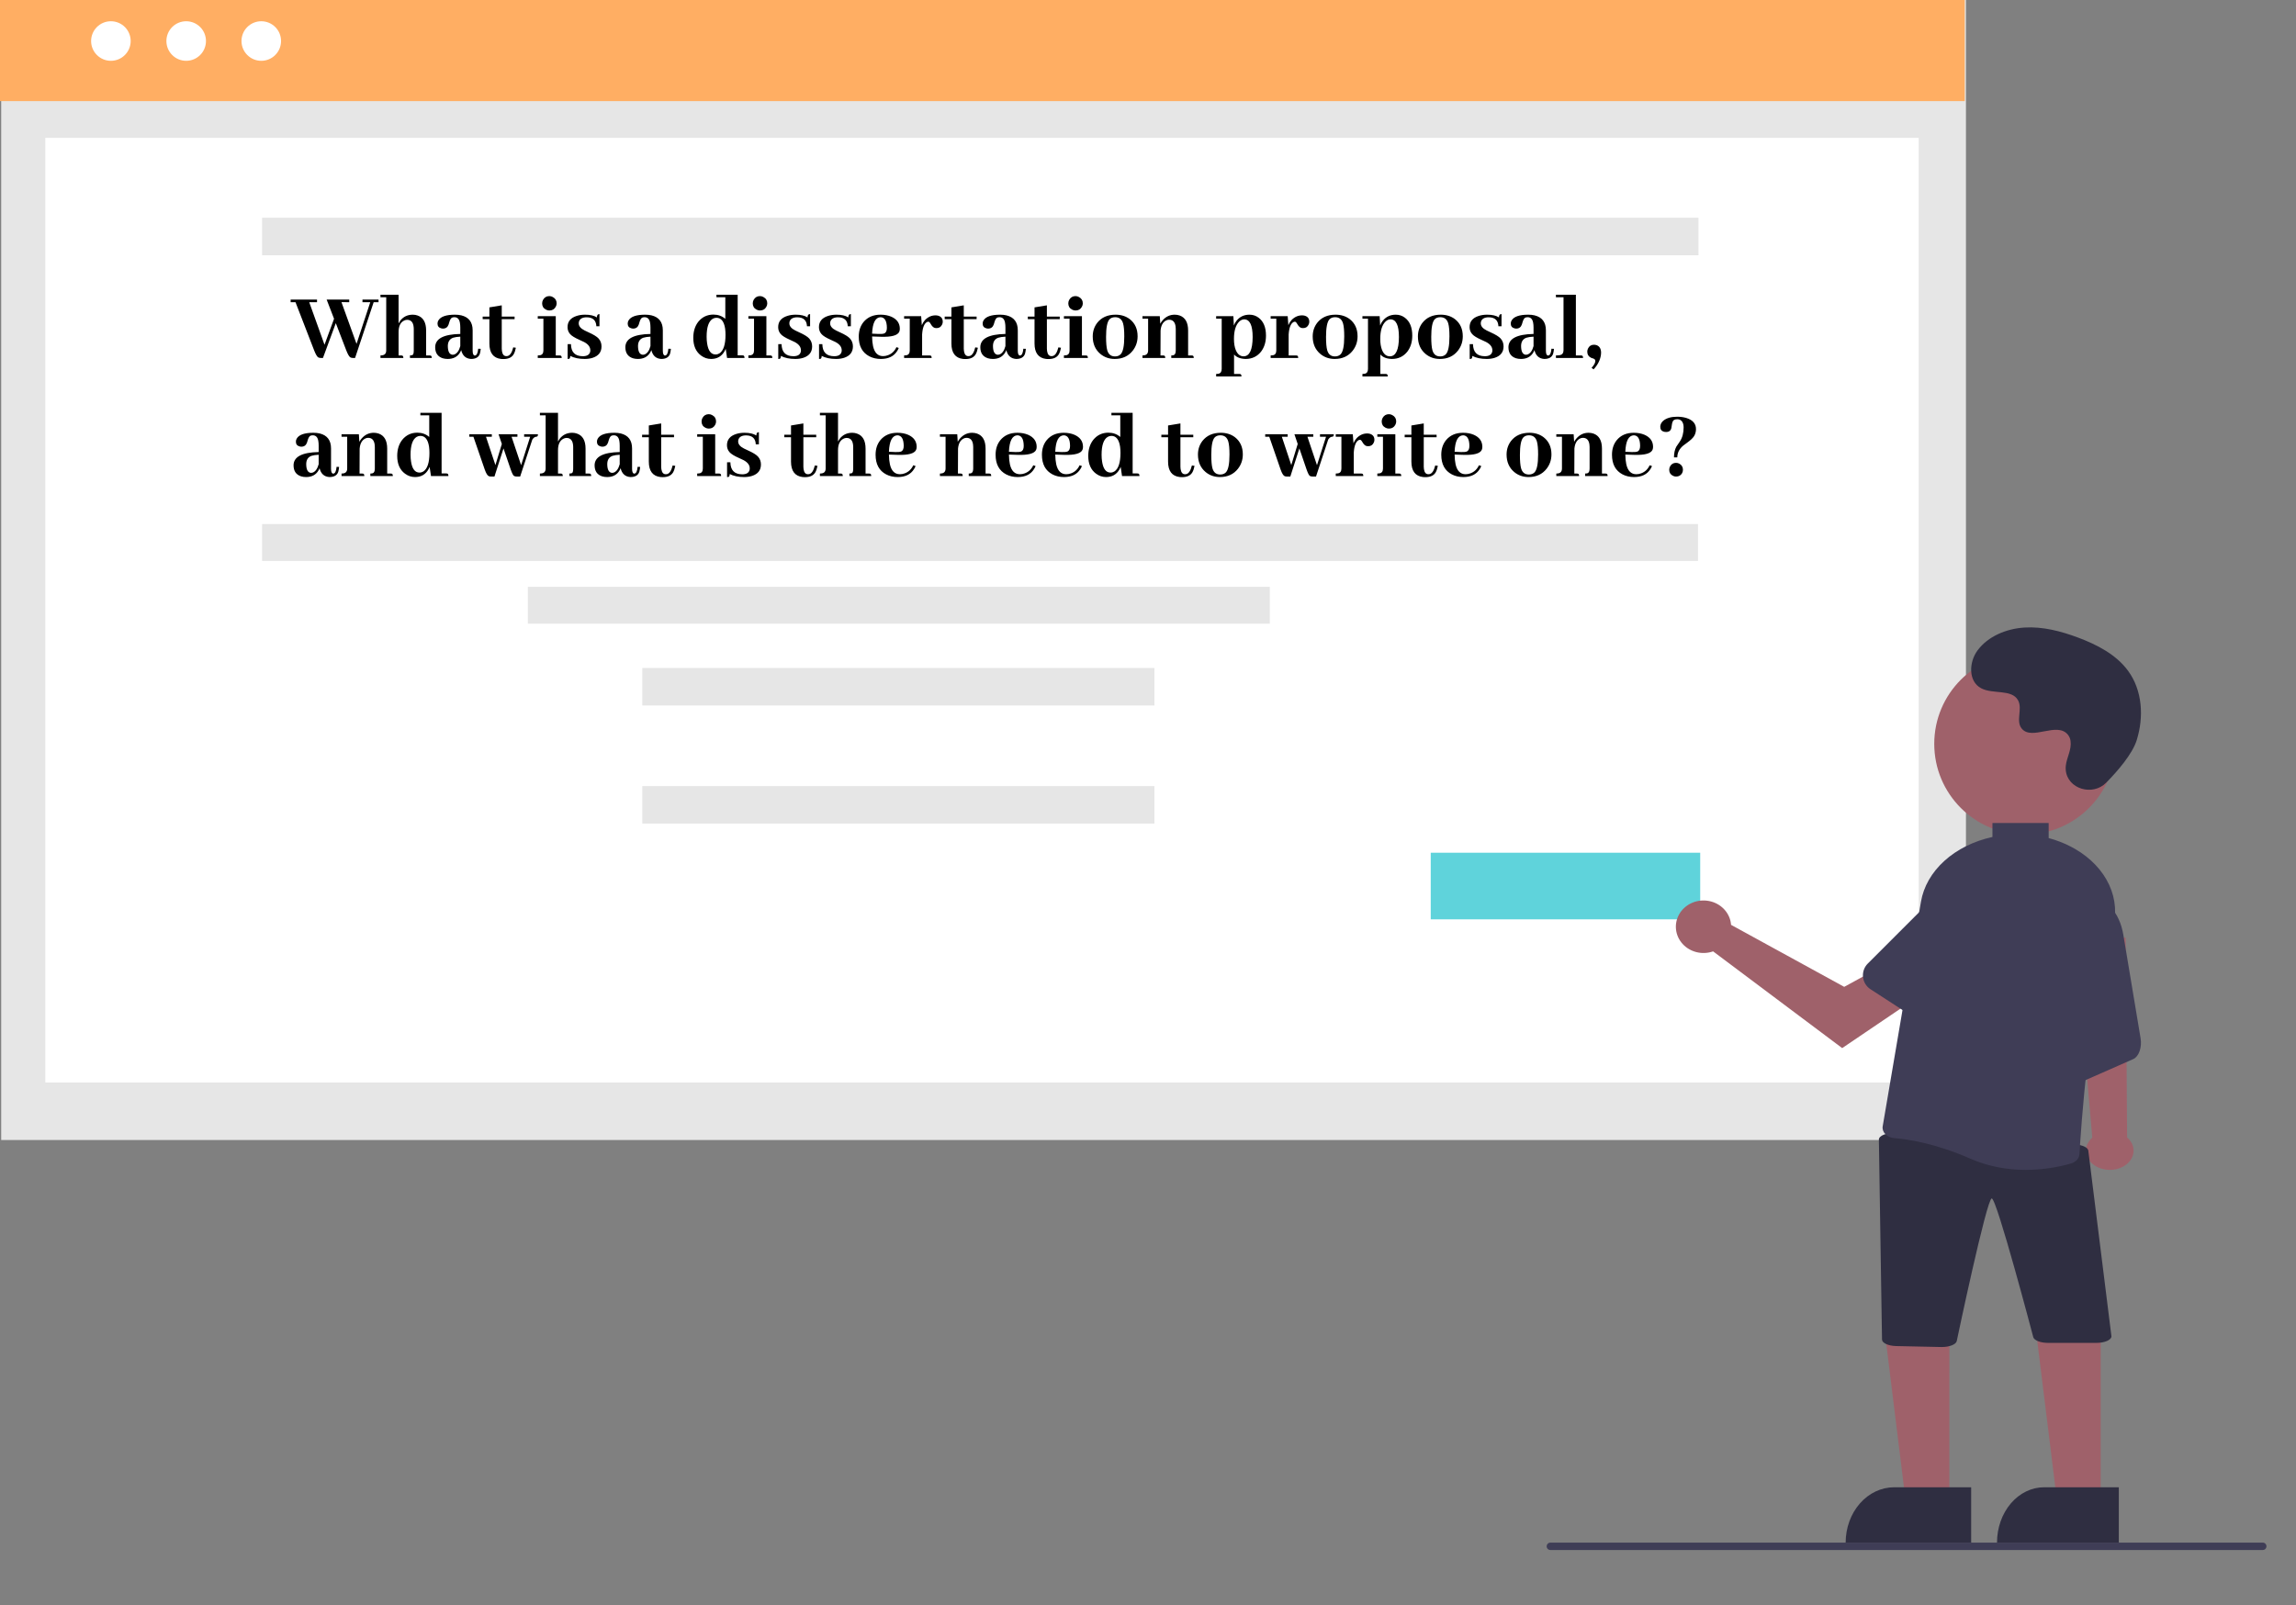
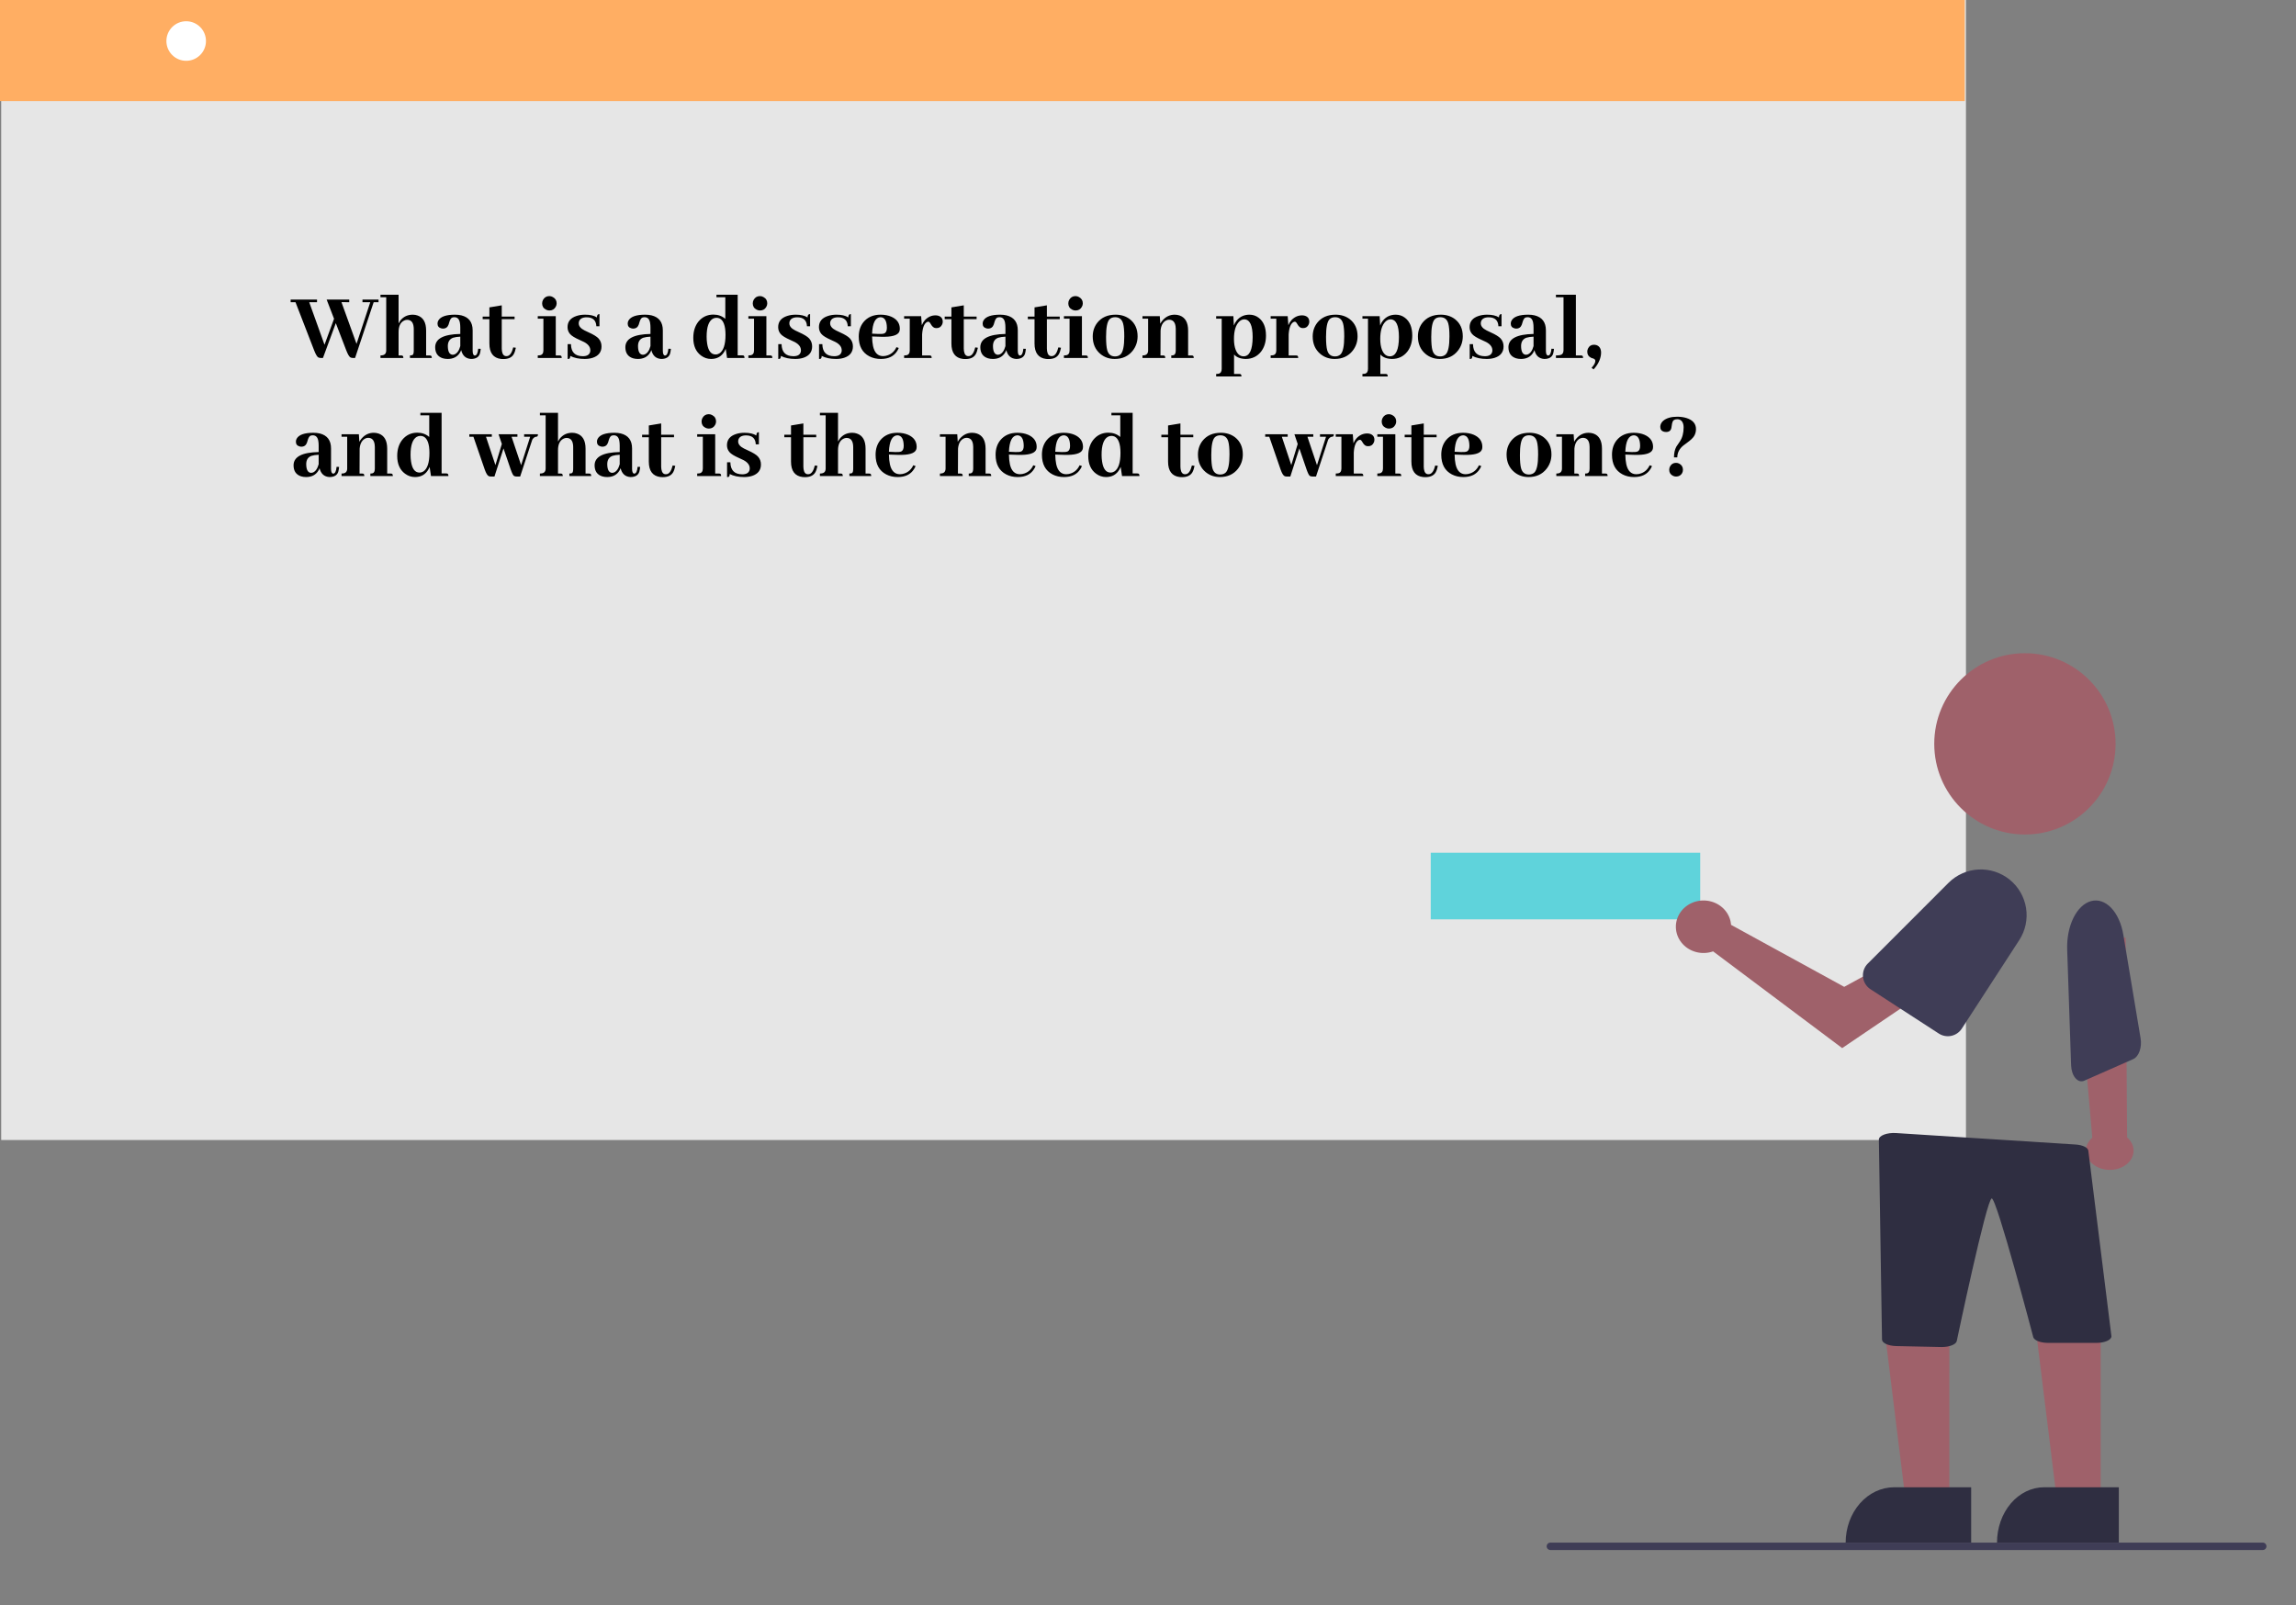
<svg xmlns="http://www.w3.org/2000/svg" width="622" height="435" viewBox="0 0 622 435" fill="none">
  <rect x="0" y="0" width="622" height="435" fill="#808080" stroke="none" />
  <path d="M532.59 -4.568H0.325V308.909H532.59V-4.568Z" fill="#E6E6E6" />
  <path d="M532.264 -5H0V27.399H532.264V-5Z" fill="#FFAE63" />
-   <path d="M519.786 37.351H12.274V293.312H519.786V37.351Z" fill="white" />
  <path d="M50.438 16.476C53.398 16.476 55.797 14.077 55.797 11.117C55.797 8.157 53.398 5.757 50.438 5.757C47.478 5.757 45.079 8.157 45.079 11.117C45.079 14.077 47.478 16.476 50.438 16.476Z" fill="white" />
-   <path d="M70.782 16.476C73.742 16.476 76.141 14.077 76.141 11.117C76.141 8.157 73.742 5.757 70.782 5.757C67.822 5.757 65.422 8.157 65.422 11.117C65.422 14.077 67.822 16.476 70.782 16.476Z" fill="white" />
-   <path d="M30.042 16.476C33.002 16.476 35.401 14.077 35.401 11.117C35.401 8.157 33.002 5.757 30.042 5.757C27.082 5.757 24.682 8.157 24.682 11.117C24.682 14.077 27.082 16.476 30.042 16.476Z" fill="white" />
  <path d="M460.129 59H71V69.164H460.129V59Z" fill="#E6E6E6" />
  <path d="M312.743 213H174V223.164H312.743V213Z" fill="#E6E6E6" />
  <path d="M344 159H143V169H344V159Z" fill="#E6E6E6" />
  <path d="M312.743 181H174V191.164H312.743V181Z" fill="#E6E6E6" />
  <path d="M460 142H71V152H460V142Z" fill="#E6E6E6" />
  <path d="M460.595 231.062H387.595V249.111H460.595V231.062Z" fill="#5FD3DB" />
  <path d="M528.092 403.289L515.833 403.288L510 356L528.095 356.001L528.092 403.289Z" fill="#9F616A" />
  <path d="M513.136 403H534V418H500C500 414.022 501.384 410.206 503.848 407.393C506.311 404.58 509.652 403 513.136 403Z" fill="#2F2E41" />
  <path d="M569.092 403.289L556.833 403.288L551 356L569.095 356.001L569.092 403.289Z" fill="#9F616A" />
  <path d="M553.75 403H574V418H541C541 416.03 541.33 414.08 541.971 412.26C542.611 410.44 543.55 408.786 544.734 407.393C545.918 406.001 547.324 404.896 548.871 404.142C550.418 403.388 552.076 403 553.75 403Z" fill="#2F2E41" />
  <path d="M568.042 316.153C567.255 315.743 566.588 315.199 566.089 314.558C565.589 313.917 565.27 313.195 565.153 312.443C565.036 311.691 565.123 310.928 565.41 310.207C565.697 309.486 566.176 308.824 566.813 308.269L562 253L575.863 254.088L576.244 308.213C577.326 309.14 577.95 310.357 577.997 311.632C578.045 312.907 577.512 314.152 576.501 315.131C575.49 316.11 574.071 316.754 572.512 316.943C570.953 317.131 569.362 316.85 568.042 316.153L568.042 316.153Z" fill="#9F616A" />
  <path d="M525.867 364.998L513.709 364.742C512.674 364.721 511.696 364.525 510.978 364.196C510.26 363.866 509.856 363.428 509.849 362.972L509 308.798C508.996 308.541 509.118 308.286 509.358 308.052C509.598 307.817 509.95 307.608 510.391 307.44C510.831 307.271 511.349 307.145 511.909 307.073C512.469 307 513.058 306.982 513.636 307.018L562.273 310.128C563.234 310.187 564.114 310.397 564.752 310.719C565.39 311.041 565.742 311.454 565.745 311.881L572 362.079C572.004 362.315 571.902 362.548 571.7 362.767C571.498 362.985 571.2 363.183 570.823 363.35C570.447 363.518 569.998 363.65 569.505 363.741C569.011 363.831 568.481 363.878 567.946 363.878H554.84C553.873 363.88 552.937 363.728 552.202 363.452C551.467 363.175 550.982 362.791 550.835 362.37C550.835 362.37 540.936 324.717 539.576 324.739C538.209 324.75 530.085 363.427 530.085 363.427C529.964 363.86 529.488 364.259 528.747 364.548C528.006 364.838 527.05 364.999 526.059 365C525.995 365 525.931 364.999 525.867 364.998Z" fill="#2F2E41" />
  <path d="M562.238 292.133C561.898 291.735 561.617 291.218 561.416 290.62C561.215 290.021 561.099 289.357 561.076 288.677L560.012 257.295C559.906 254.186 560.512 251.124 561.713 248.698C562.914 246.273 564.624 244.657 566.514 244.161C568.404 243.665 570.34 244.325 571.949 246.013C573.557 247.702 574.725 250.299 575.226 253.304L579.903 281.361C580.097 282.531 579.998 283.78 579.627 284.832C579.256 285.884 578.644 286.653 577.925 286.972L564.62 292.839C564.216 293.019 563.792 293.048 563.38 292.926C562.967 292.804 562.577 292.533 562.238 292.133Z" fill="#3F3D56" />
  <path d="M548.561 226.122C562.126 226.122 573.122 215.126 573.122 201.561C573.122 187.996 562.126 177 548.561 177C534.996 177 524 187.996 524 201.561C524 215.126 534.996 226.122 548.561 226.122Z" fill="#9F616A" />
  <path d="M468.781 249.49C468.869 249.856 468.926 250.228 468.952 250.602L499.606 267.403L507.057 263.328L515 273.207L499.06 284L464.089 257.789C462.663 258.29 461.109 258.367 459.636 258.01C458.162 257.652 456.838 256.877 455.84 255.787C454.841 254.697 454.216 253.344 454.047 251.908C453.877 250.472 454.172 249.021 454.892 247.748C455.611 246.475 456.722 245.441 458.076 244.782C459.429 244.124 460.962 243.872 462.47 244.061C463.978 244.25 465.389 244.871 466.516 245.841C467.644 246.81 468.434 248.083 468.781 249.49V249.49Z" fill="#9F616A" />
  <path d="M504.702 264.746C504.631 264.079 504.71 263.404 504.934 262.772C505.157 262.14 505.52 261.566 505.995 261.092L527.859 239.224C530.025 237.057 532.917 235.77 535.976 235.609C539.035 235.448 542.046 236.426 544.427 238.353C546.809 240.281 548.392 243.022 548.872 246.048C549.352 249.074 548.695 252.17 547.027 254.74L531.457 278.732C530.806 279.732 529.786 280.433 528.619 280.682C527.452 280.93 526.234 280.706 525.232 280.057L506.728 268.049C506.165 267.685 505.69 267.199 505.34 266.627C504.989 266.056 504.771 265.413 504.702 264.746V264.746Z" fill="#3F3D56" />
-   <path d="M570.598 212.07C566.926 215.813 560.108 213.804 559.629 208.691C559.592 208.294 559.594 207.894 559.637 207.498C559.884 205.233 561.252 203.176 560.924 200.785C560.85 200.19 560.618 199.623 560.251 199.137C557.325 195.388 550.457 200.814 547.695 197.42C546.002 195.339 547.993 192.062 546.693 189.736C544.978 186.666 539.899 188.18 536.713 186.499C533.169 184.628 533.381 179.425 535.714 176.26C538.559 172.4 543.548 170.34 548.474 170.043C553.401 169.746 558.293 171.021 562.892 172.736C568.118 174.685 573.3 177.378 576.515 181.775C580.426 187.122 580.802 194.311 578.847 200.564C577.657 204.367 573.596 209.014 570.598 212.07Z" fill="#2F2E41" />
  <path d="M613 420H420C419.735 420 419.48 419.895 419.293 419.707C419.105 419.52 419 419.265 419 419C419 418.735 419.105 418.48 419.293 418.293C419.48 418.105 419.735 418 420 418H613C613.265 418 613.52 418.105 613.707 418.293C613.895 418.48 614 418.735 614 419C614 419.265 613.895 419.52 613.707 419.707C613.52 419.895 613.265 420 613 420Z" fill="#3F3D56" />
-   <path d="M562.126 230.02C561.784 229.826 561.435 229.635 561.08 229.448C559.19 228.454 557.144 227.661 554.993 227.089V223H539.766V226.793C534.719 227.894 530.192 230.144 526.749 233.263C523.306 236.381 521.099 240.232 520.402 244.334L510.034 305.187C509.967 305.568 509.999 305.955 510.127 306.325C510.255 306.696 510.477 307.042 510.78 307.342C511.076 307.641 511.445 307.889 511.866 308.071C512.286 308.253 512.75 308.366 513.227 308.402C516.82 308.685 524.271 309.786 533.807 313.975C538.393 315.983 543.555 317.025 548.797 317C552.959 316.987 557.088 316.406 560.999 315.282C561.663 315.089 562.238 314.745 562.655 314.293C563.071 313.842 563.309 313.303 563.338 312.745C563.711 306.196 565.895 272.486 572.253 251.924C573.489 247.891 573.186 243.658 571.384 239.76C569.582 235.862 566.361 232.473 562.126 230.02Z" fill="#3F3D56" />
  <path d="M96.191 97L101.228 81.892H102.546V81.18H98.195V81.892H100.305L96.587 93.177L92.5 81.865L94.609 81.892V81.18H88.492L90.496 86.374L87.912 93.414L83.772 81.892H85.882V81.18H78.736V81.892H80.055L85.117 94.97C85.539 96.042 85.908 96.666 86.225 96.842C86.418 96.947 86.664 97 86.963 97H87.49L90.971 87.561L93.818 94.97C94.24 96.042 94.609 96.666 94.926 96.842C95.119 96.947 95.365 97 95.664 97H96.191ZM108.637 96.314H107.978V89.986C107.978 88.439 108.452 87.411 109.401 86.901C109.7 86.743 109.99 86.664 110.271 86.664C111.344 86.664 111.941 87.323 112.064 88.642C112.082 88.782 112.091 88.94 112.091 89.116V94.943C112.091 95.647 111.985 96.06 111.774 96.183C111.599 96.27 111.361 96.314 111.062 96.314V97H116.969C116.969 96.596 116.854 96.376 116.626 96.341C116.521 96.323 116.415 96.314 116.31 96.314H115.439V89.564C115.439 87.367 114.657 86.005 113.093 85.478C112.706 85.337 112.284 85.267 111.827 85.267C110.403 85.267 109.27 85.811 108.426 86.901C108.25 87.147 108.101 87.394 107.978 87.64V79.861H103.073V80.547H104.629V94.943C104.629 95.769 104.233 96.218 103.442 96.288C103.319 96.306 103.196 96.314 103.073 96.314V97H109.27C109.27 96.596 109.155 96.376 108.927 96.341C108.839 96.323 108.742 96.314 108.637 96.314ZM127.595 97.264C128.878 97.264 129.678 96.798 129.994 95.866C130.1 95.515 130.179 95.066 130.231 94.522L129.546 94.495C129.44 95.708 129.133 96.323 128.623 96.341C128.236 96.306 128.043 95.866 128.043 95.022V89.512C128.043 87.314 127.023 85.961 124.984 85.451C124.457 85.328 123.886 85.267 123.271 85.267C120.88 85.267 119.377 85.785 118.762 86.822C118.604 87.086 118.524 87.367 118.524 87.666C118.524 88.352 118.85 88.782 119.5 88.958C119.658 89.011 119.825 89.037 120.001 89.037C120.757 89.037 121.267 88.668 121.53 87.93C121.565 87.824 121.618 87.648 121.688 87.402C121.882 86.699 122.128 86.26 122.427 86.084C122.62 85.996 122.84 85.952 123.086 85.952C123.912 85.952 124.413 86.453 124.589 87.455C124.659 87.824 124.694 88.264 124.694 88.773V90.487C120.177 90.575 117.909 91.77 117.892 94.073C117.892 95.638 118.577 96.64 119.948 97.079C120.353 97.202 120.801 97.264 121.293 97.264C122.787 97.264 123.886 96.701 124.589 95.576C124.729 95.348 124.844 95.11 124.932 94.864C125.301 96.376 126.188 97.176 127.595 97.264ZM122.664 96.13C121.785 96.095 121.337 95.312 121.319 93.783C121.319 92.623 121.794 91.867 122.743 91.516C123.253 91.357 123.903 91.261 124.694 91.226V93.783C124.36 95.014 123.824 95.769 123.086 96.051C122.928 96.103 122.787 96.13 122.664 96.13ZM130.759 86.48H132.578V93.071C132.578 95.62 133.633 97.018 135.742 97.264C135.953 97.281 136.164 97.29 136.375 97.29C137.729 97.29 138.66 96.851 139.17 95.972C139.416 95.532 139.609 94.952 139.75 94.231L139.038 94.126C138.687 95.55 138.168 96.332 137.482 96.473C137.377 96.49 137.271 96.499 137.166 96.499C136.516 96.499 136.12 96.042 135.979 95.128C135.944 94.917 135.927 94.697 135.927 94.469V86.48H139.407V85.794H135.927V82.735L132.578 83.289V85.794H130.759V86.48ZM151.536 96.314H150.561V85.662H145.683V86.348H147.212V94.943C147.212 95.717 146.904 96.156 146.289 96.262C146.113 96.297 145.911 96.314 145.683 96.314V97H152.169C152.169 96.596 152.055 96.376 151.826 96.341C151.738 96.323 151.642 96.314 151.536 96.314ZM150.798 82.208C150.798 81.435 150.455 80.863 149.77 80.494C149.471 80.318 149.154 80.231 148.82 80.231C148.064 80.231 147.493 80.573 147.106 81.259C146.948 81.558 146.869 81.874 146.869 82.208C146.869 82.981 147.212 83.544 147.897 83.895C148.196 84.054 148.504 84.133 148.82 84.133C149.594 84.133 150.165 83.808 150.534 83.157C150.71 82.858 150.798 82.542 150.798 82.208ZM157.864 96.525C159.042 96.525 159.719 96.103 159.895 95.26C159.912 95.137 159.921 95.022 159.921 94.917C159.921 94.02 159.358 93.273 158.233 92.676C157.987 92.535 157.592 92.351 157.047 92.122C155.729 91.542 154.858 91.006 154.437 90.514C153.979 89.986 153.751 89.362 153.751 88.642C153.751 87.147 154.568 86.137 156.203 85.609C156.889 85.381 157.653 85.267 158.497 85.267C159.868 85.267 160.94 85.513 161.714 86.005C161.714 85.478 161.872 85.188 162.188 85.135C162.259 85.117 162.329 85.108 162.399 85.108V88.404H161.556C161.485 86.805 160.615 85.996 158.945 85.978C157.82 85.978 157.126 86.348 156.862 87.086C156.81 87.262 156.783 87.438 156.783 87.613C156.783 88.369 157.311 89.011 158.365 89.538C158.576 89.661 158.928 89.828 159.42 90.039C160.791 90.654 161.705 91.217 162.162 91.727C162.689 92.324 162.953 93.036 162.953 93.862C162.953 95.392 162.162 96.42 160.58 96.947C159.93 97.158 159.2 97.264 158.392 97.264C156.845 97.264 155.544 96.991 154.489 96.446C154.489 96.903 154.375 97.167 154.146 97.237C154.041 97.255 153.918 97.264 153.777 97.264V93.256H154.674C154.709 95.418 155.772 96.508 157.864 96.525ZM179.116 97.264C180.399 97.264 181.199 96.798 181.516 95.866C181.621 95.515 181.7 95.066 181.753 94.522L181.067 94.495C180.962 95.708 180.654 96.323 180.145 96.341C179.758 96.306 179.564 95.866 179.564 95.022V89.512C179.564 87.314 178.545 85.961 176.506 85.451C175.979 85.328 175.407 85.267 174.792 85.267C172.401 85.267 170.898 85.785 170.283 86.822C170.125 87.086 170.046 87.367 170.046 87.666C170.046 88.352 170.371 88.782 171.021 88.958C171.18 89.011 171.347 89.037 171.522 89.037C172.278 89.037 172.788 88.668 173.052 87.93C173.087 87.824 173.14 87.648 173.21 87.402C173.403 86.699 173.649 86.26 173.948 86.084C174.142 85.996 174.361 85.952 174.607 85.952C175.434 85.952 175.935 86.453 176.11 87.455C176.181 87.824 176.216 88.264 176.216 88.773V90.487C171.698 90.575 169.431 91.77 169.413 94.073C169.413 95.638 170.099 96.64 171.47 97.079C171.874 97.202 172.322 97.264 172.814 97.264C174.309 97.264 175.407 96.701 176.11 95.576C176.251 95.348 176.365 95.11 176.453 94.864C176.822 96.376 177.71 97.176 179.116 97.264ZM174.186 96.13C173.307 96.095 172.858 95.312 172.841 93.783C172.841 92.623 173.315 91.867 174.265 91.516C174.774 91.357 175.425 91.261 176.216 91.226V93.783C175.882 95.014 175.346 95.769 174.607 96.051C174.449 96.103 174.309 96.13 174.186 96.13ZM196.967 97H201.687C201.687 96.596 201.581 96.367 201.37 96.314C201.282 96.297 201.177 96.288 201.054 96.288H199.841V79.861H194.093V80.547H196.492V86.4C195.596 85.627 194.523 85.24 193.275 85.24C191.605 85.24 190.243 85.882 189.188 87.165C188.274 88.325 187.817 89.784 187.817 91.542C187.817 93.722 188.529 95.33 189.953 96.367C190.762 96.965 191.658 97.264 192.643 97.264C194.277 97.264 195.49 96.569 196.281 95.181C196.404 94.97 196.51 94.75 196.598 94.522L196.967 97ZM191.43 91.226C191.43 88.659 191.983 87.042 193.091 86.374C193.407 86.198 193.741 86.11 194.093 86.11C195.358 86.11 196.141 87.086 196.439 89.037C196.51 89.564 196.545 90.127 196.545 90.725C196.545 93.361 195.991 95.04 194.884 95.761C194.567 95.954 194.225 96.051 193.855 96.051C192.625 96.051 191.86 95.049 191.562 93.045C191.474 92.5 191.43 91.894 191.43 91.226ZM208.595 96.314H207.619V85.662H202.741V86.348H204.271V94.943C204.271 95.717 203.963 96.156 203.348 96.262C203.172 96.297 202.97 96.314 202.741 96.314V97H209.228C209.228 96.596 209.113 96.376 208.885 96.341C208.797 96.323 208.7 96.314 208.595 96.314ZM207.856 82.208C207.856 81.435 207.514 80.863 206.828 80.494C206.529 80.318 206.213 80.231 205.879 80.231C205.123 80.231 204.552 80.573 204.165 81.259C204.007 81.558 203.928 81.874 203.928 82.208C203.928 82.981 204.271 83.544 204.956 83.895C205.255 84.054 205.562 84.133 205.879 84.133C206.652 84.133 207.224 83.808 207.593 83.157C207.769 82.858 207.856 82.542 207.856 82.208ZM214.923 96.525C216.101 96.525 216.777 96.103 216.953 95.26C216.971 95.137 216.979 95.022 216.979 94.917C216.979 94.02 216.417 93.273 215.292 92.676C215.046 92.535 214.65 92.351 214.105 92.122C212.787 91.542 211.917 91.006 211.495 90.514C211.038 89.986 210.81 89.362 210.81 88.642C210.81 87.147 211.627 86.137 213.262 85.609C213.947 85.381 214.712 85.267 215.556 85.267C216.927 85.267 217.999 85.513 218.772 86.005C218.772 85.478 218.931 85.188 219.247 85.135C219.317 85.117 219.388 85.108 219.458 85.108V88.404H218.614C218.544 86.805 217.674 85.996 216.004 85.978C214.879 85.978 214.185 86.348 213.921 87.086C213.868 87.262 213.842 87.438 213.842 87.613C213.842 88.369 214.369 89.011 215.424 89.538C215.635 89.661 215.986 89.828 216.479 90.039C217.85 90.654 218.764 91.217 219.221 91.727C219.748 92.324 220.012 93.036 220.012 93.862C220.012 95.392 219.221 96.42 217.639 96.947C216.988 97.158 216.259 97.264 215.45 97.264C213.903 97.264 212.603 96.991 211.548 96.446C211.548 96.903 211.434 97.167 211.205 97.237C211.1 97.255 210.977 97.264 210.836 97.264V93.256H211.732C211.768 95.418 212.831 96.508 214.923 96.525ZM225.971 96.525C227.148 96.525 227.825 96.103 228.001 95.26C228.019 95.137 228.027 95.022 228.027 94.917C228.027 94.02 227.465 93.273 226.34 92.676C226.094 92.535 225.698 92.351 225.153 92.122C223.835 91.542 222.965 91.006 222.543 90.514C222.086 89.986 221.857 89.362 221.857 88.642C221.857 87.147 222.675 86.137 224.31 85.609C224.995 85.381 225.76 85.267 226.604 85.267C227.975 85.267 229.047 85.513 229.82 86.005C229.82 85.478 229.979 85.188 230.295 85.135C230.365 85.117 230.436 85.108 230.506 85.108V88.404H229.662C229.592 86.805 228.722 85.996 227.052 85.978C225.927 85.978 225.232 86.348 224.969 87.086C224.916 87.262 224.89 87.438 224.89 87.613C224.89 88.369 225.417 89.011 226.472 89.538C226.683 89.661 227.034 89.828 227.526 90.039C228.897 90.654 229.812 91.217 230.269 91.727C230.796 92.324 231.06 93.036 231.06 93.862C231.06 95.392 230.269 96.42 228.687 96.947C228.036 97.158 227.307 97.264 226.498 97.264C224.951 97.264 223.65 96.991 222.596 96.446C222.596 96.903 222.481 97.167 222.253 97.237C222.147 97.255 222.024 97.264 221.884 97.264V93.256H222.78C222.815 95.418 223.879 96.508 225.971 96.525ZM238.548 85.952C239.673 85.987 240.244 86.945 240.262 88.826C240.262 89.652 240.016 90.162 239.523 90.356C239.172 90.478 238.645 90.522 237.941 90.487L236.254 90.408C236.377 87.49 237.142 86.005 238.548 85.952ZM243.479 94.284L242.846 94.073C242.354 95.145 241.58 95.875 240.525 96.262C240.104 96.42 239.673 96.499 239.233 96.499C237.827 96.499 236.922 95.603 236.518 93.81C236.359 93.071 236.271 92.192 236.254 91.173L238.68 91.252C241.51 91.34 243.153 90.892 243.61 89.907C243.716 89.661 243.769 89.389 243.769 89.09C243.769 87.596 243.004 86.506 241.475 85.82C240.613 85.451 239.638 85.267 238.548 85.267C236.562 85.267 235.015 85.943 233.907 87.297C233.063 88.352 232.642 89.661 232.642 91.226C232.642 93.774 233.6 95.55 235.516 96.552C236.43 97.026 237.467 97.264 238.627 97.264C240.684 97.264 242.16 96.543 243.057 95.102C243.232 94.838 243.373 94.565 243.479 94.284ZM251.758 96.314H249.807V90.619C249.93 88.773 250.378 87.648 251.151 87.244C251.274 87.191 251.389 87.165 251.494 87.165C251.688 87.165 251.898 87.367 252.127 87.772C252.443 88.334 252.786 88.686 253.155 88.826C253.331 88.879 253.524 88.905 253.735 88.905C254.438 88.905 254.939 88.571 255.238 87.903C255.344 87.675 255.396 87.438 255.396 87.191C255.396 86.312 254.966 85.759 254.104 85.53C253.894 85.478 253.674 85.451 253.445 85.451C252.355 85.451 251.397 85.882 250.571 86.743C250.202 87.165 249.921 87.622 249.728 88.114L249.543 85.662H244.929V86.348H246.458V94.943C246.458 95.717 246.15 96.156 245.535 96.262C245.359 96.297 245.157 96.314 244.929 96.314V97H252.391C252.391 96.596 252.276 96.376 252.048 96.341C251.96 96.323 251.863 96.314 251.758 96.314ZM255.924 86.48H257.743V93.071C257.743 95.62 258.798 97.018 260.907 97.264C261.118 97.281 261.329 97.29 261.54 97.29C262.894 97.29 263.825 96.851 264.335 95.972C264.581 95.532 264.774 94.952 264.915 94.231L264.203 94.126C263.852 95.55 263.333 96.332 262.647 96.473C262.542 96.49 262.437 96.499 262.331 96.499C261.681 96.499 261.285 96.042 261.145 95.128C261.109 94.917 261.092 94.697 261.092 94.469V86.48H264.572V85.794H261.092V82.735L257.743 83.289V85.794H255.924V86.48ZM275.277 97.264C276.561 97.264 277.36 96.798 277.677 95.866C277.782 95.515 277.861 95.066 277.914 94.522L277.229 94.495C277.123 95.708 276.815 96.323 276.306 96.341C275.919 96.306 275.726 95.866 275.726 95.022V89.512C275.726 87.314 274.706 85.961 272.667 85.451C272.14 85.328 271.568 85.267 270.953 85.267C268.562 85.267 267.06 85.785 266.444 86.822C266.286 87.086 266.207 87.367 266.207 87.666C266.207 88.352 266.532 88.782 267.183 88.958C267.341 89.011 267.508 89.037 267.684 89.037C268.439 89.037 268.949 88.668 269.213 87.93C269.248 87.824 269.301 87.648 269.371 87.402C269.564 86.699 269.811 86.26 270.109 86.084C270.303 85.996 270.522 85.952 270.769 85.952C271.595 85.952 272.096 86.453 272.271 87.455C272.342 87.824 272.377 88.264 272.377 88.773V90.487C267.859 90.575 265.592 91.77 265.574 94.073C265.574 95.638 266.26 96.64 267.631 97.079C268.035 97.202 268.483 97.264 268.976 97.264C270.47 97.264 271.568 96.701 272.271 95.576C272.412 95.348 272.526 95.11 272.614 94.864C272.983 96.376 273.871 97.176 275.277 97.264ZM270.347 96.13C269.468 96.095 269.02 95.312 269.002 93.783C269.002 92.623 269.477 91.867 270.426 91.516C270.936 91.357 271.586 91.261 272.377 91.226V93.783C272.043 95.014 271.507 95.769 270.769 96.051C270.61 96.103 270.47 96.13 270.347 96.13ZM278.441 86.48H280.261V93.071C280.261 95.62 281.315 97.018 283.425 97.264C283.636 97.281 283.847 97.29 284.058 97.29C285.411 97.29 286.343 96.851 286.853 95.972C287.099 95.532 287.292 94.952 287.433 94.231L286.721 94.126C286.369 95.55 285.851 96.332 285.165 96.473C285.06 96.49 284.954 96.499 284.849 96.499C284.198 96.499 283.803 96.042 283.662 95.128C283.627 94.917 283.609 94.697 283.609 94.469V86.48H287.09V85.794H283.609V82.735L280.261 83.289V85.794H278.441V86.48ZM294.077 96.314H293.102V85.662H288.224V86.348H289.753V94.943C289.753 95.717 289.445 96.156 288.83 96.262C288.654 96.297 288.452 96.314 288.224 96.314V97H294.71C294.71 96.596 294.596 96.376 294.367 96.341C294.279 96.323 294.183 96.314 294.077 96.314ZM293.339 82.208C293.339 81.435 292.996 80.863 292.311 80.494C292.012 80.318 291.695 80.231 291.361 80.231C290.605 80.231 290.034 80.573 289.647 81.259C289.489 81.558 289.41 81.874 289.41 82.208C289.41 82.981 289.753 83.544 290.438 83.895C290.737 84.054 291.045 84.133 291.361 84.133C292.135 84.133 292.706 83.808 293.075 83.157C293.251 82.858 293.339 82.542 293.339 82.208ZM299.641 91.278C299.641 88.817 299.939 87.244 300.537 86.559C300.906 86.154 301.425 85.952 302.093 85.952C303.218 85.952 303.938 86.523 304.255 87.666C304.466 88.404 304.571 89.573 304.571 91.173C304.571 93.739 304.237 95.356 303.569 96.024C303.183 96.394 302.682 96.578 302.066 96.578C300.977 96.578 300.273 96.016 299.957 94.891C299.746 94.135 299.641 92.931 299.641 91.278ZM302.225 85.267C300.062 85.267 298.401 86.005 297.241 87.481C296.433 88.536 296.028 89.767 296.028 91.173C296.028 93.159 296.714 94.732 298.085 95.893C299.175 96.807 300.476 97.264 301.987 97.264C304.062 97.264 305.688 96.517 306.865 95.022C307.744 93.897 308.184 92.597 308.184 91.12C308.184 89.151 307.489 87.613 306.101 86.506C305.028 85.68 303.736 85.267 302.225 85.267ZM315.039 96.314H314.38L314.406 89.564C314.529 88.176 315.039 87.262 315.936 86.822C316.182 86.699 316.437 86.638 316.7 86.638C317.702 86.638 318.291 87.227 318.467 88.404C318.502 88.633 318.52 88.87 318.52 89.116V94.943C318.52 95.682 318.326 96.112 317.939 96.235C317.764 96.288 317.553 96.314 317.307 96.314V97H323.397C323.397 96.596 323.283 96.376 323.055 96.341C322.949 96.323 322.844 96.314 322.738 96.314H321.868V89.564C321.868 87.385 321.095 86.022 319.548 85.478C319.126 85.337 318.687 85.267 318.229 85.267C316.946 85.267 315.856 85.776 314.96 86.796C314.696 87.095 314.485 87.402 314.327 87.719L314.195 85.662H309.502V86.348H311.031V94.943C311.031 95.752 310.653 96.2 309.897 96.288C309.774 96.306 309.643 96.314 309.502 96.314V97H315.672C315.672 96.596 315.558 96.376 315.329 96.341C315.241 96.323 315.145 96.314 315.039 96.314ZM334.313 101.324V96.051C334.999 96.824 336.045 97.228 337.451 97.264C339.191 97.264 340.589 96.596 341.644 95.26C342.522 94.1 342.962 92.658 342.962 90.936C342.962 88.703 342.294 87.086 340.958 86.084C340.237 85.539 339.411 85.267 338.479 85.267C337.073 85.267 335.931 85.785 335.052 86.822C334.7 87.244 334.437 87.701 334.261 88.193L334.129 85.662H329.462V86.348H330.965V99.953C330.965 100.709 330.675 101.148 330.095 101.271C329.901 101.307 329.69 101.324 329.462 101.324V102.01H336.317C336.317 101.605 336.203 101.386 335.975 101.351C335.869 101.333 335.764 101.324 335.658 101.324H334.313ZM337.082 86.532C338.594 86.567 339.35 88.167 339.35 91.331C339.332 94.794 338.515 96.534 336.897 96.552C335.948 96.552 335.236 95.972 334.762 94.811C334.445 94.003 334.287 93.01 334.287 91.832C334.287 89.635 334.762 88.07 335.711 87.139C336.133 86.734 336.59 86.532 337.082 86.532ZM351.057 96.314H349.105V90.619C349.229 88.773 349.677 87.648 350.45 87.244C350.573 87.191 350.688 87.165 350.793 87.165C350.986 87.165 351.197 87.367 351.426 87.772C351.742 88.334 352.085 88.686 352.454 88.826C352.63 88.879 352.823 88.905 353.034 88.905C353.737 88.905 354.238 88.571 354.537 87.903C354.643 87.675 354.695 87.438 354.695 87.191C354.695 86.312 354.265 85.759 353.403 85.53C353.192 85.478 352.973 85.451 352.744 85.451C351.654 85.451 350.696 85.882 349.87 86.743C349.501 87.165 349.22 87.622 349.026 88.114L348.842 85.662H344.228V86.348H345.757V94.943C345.757 95.717 345.449 96.156 344.834 96.262C344.658 96.297 344.456 96.314 344.228 96.314V97H351.689C351.689 96.596 351.575 96.376 351.347 96.341C351.259 96.323 351.162 96.314 351.057 96.314ZM359.23 91.278C359.23 88.817 359.529 87.244 360.127 86.559C360.496 86.154 361.015 85.952 361.683 85.952C362.808 85.952 363.528 86.523 363.845 87.666C364.056 88.404 364.161 89.573 364.161 91.173C364.161 93.739 363.827 95.356 363.159 96.024C362.772 96.394 362.271 96.578 361.656 96.578C360.566 96.578 359.863 96.016 359.547 94.891C359.336 94.135 359.23 92.931 359.23 91.278ZM361.814 85.267C359.652 85.267 357.991 86.005 356.831 87.481C356.022 88.536 355.618 89.767 355.618 91.173C355.618 93.159 356.304 94.732 357.675 95.893C358.765 96.807 360.065 97.264 361.577 97.264C363.651 97.264 365.277 96.517 366.455 95.022C367.334 93.897 367.773 92.597 367.773 91.12C367.773 89.151 367.079 87.613 365.69 86.506C364.618 85.68 363.326 85.267 361.814 85.267ZM373.943 101.324V96.051C374.629 96.824 375.675 97.228 377.081 97.264C378.821 97.264 380.219 96.596 381.273 95.26C382.152 94.1 382.592 92.658 382.592 90.936C382.592 88.703 381.924 87.086 380.588 86.084C379.867 85.539 379.041 85.267 378.109 85.267C376.703 85.267 375.561 85.785 374.682 86.822C374.33 87.244 374.066 87.701 373.891 88.193L373.759 85.662H369.092V86.348H370.595V99.953C370.595 100.709 370.305 101.148 369.725 101.271C369.531 101.307 369.32 101.324 369.092 101.324V102.01H375.947C375.947 101.605 375.833 101.386 375.604 101.351C375.499 101.333 375.394 101.324 375.288 101.324H373.943ZM376.712 86.532C378.224 86.567 378.979 88.167 378.979 91.331C378.962 94.794 378.145 96.534 376.527 96.552C375.578 96.552 374.866 95.972 374.392 94.811C374.075 94.003 373.917 93.01 373.917 91.832C373.917 89.635 374.392 88.07 375.341 87.139C375.763 86.734 376.22 86.532 376.712 86.532ZM387.733 91.278C387.733 88.817 388.032 87.244 388.63 86.559C388.999 86.154 389.518 85.952 390.186 85.952C391.311 85.952 392.031 86.523 392.348 87.666C392.559 88.404 392.664 89.573 392.664 91.173C392.664 93.739 392.33 95.356 391.662 96.024C391.275 96.394 390.774 96.578 390.159 96.578C389.069 96.578 388.366 96.016 388.05 94.891C387.839 94.135 387.733 92.931 387.733 91.278ZM390.317 85.267C388.155 85.267 386.494 86.005 385.334 87.481C384.525 88.536 384.121 89.767 384.121 91.173C384.121 93.159 384.807 94.732 386.178 95.893C387.268 96.807 388.568 97.264 390.08 97.264C392.154 97.264 393.78 96.517 394.958 95.022C395.837 93.897 396.276 92.597 396.276 91.12C396.276 89.151 395.582 87.613 394.193 86.506C393.121 85.68 391.829 85.267 390.317 85.267ZM402.235 96.525C403.413 96.525 404.09 96.103 404.266 95.26C404.283 95.137 404.292 95.022 404.292 94.917C404.292 94.02 403.729 93.273 402.604 92.676C402.358 92.535 401.963 92.351 401.418 92.122C400.1 91.542 399.229 91.006 398.808 90.514C398.351 89.986 398.122 89.362 398.122 88.642C398.122 87.147 398.939 86.137 400.574 85.609C401.26 85.381 402.024 85.267 402.868 85.267C404.239 85.267 405.312 85.513 406.085 86.005C406.085 85.478 406.243 85.188 406.56 85.135C406.63 85.117 406.7 85.108 406.771 85.108V88.404H405.927C405.856 86.805 404.986 85.996 403.316 85.978C402.191 85.978 401.497 86.348 401.233 87.086C401.181 87.262 401.154 87.438 401.154 87.613C401.154 88.369 401.682 89.011 402.736 89.538C402.947 89.661 403.299 89.828 403.791 90.039C405.162 90.654 406.076 91.217 406.533 91.727C407.061 92.324 407.324 93.036 407.324 93.862C407.324 95.392 406.533 96.42 404.951 96.947C404.301 97.158 403.571 97.264 402.763 97.264C401.216 97.264 399.915 96.991 398.86 96.446C398.86 96.903 398.746 97.167 398.518 97.237C398.412 97.255 398.289 97.264 398.148 97.264V93.256H399.045C399.08 95.418 400.144 96.508 402.235 96.525ZM418.346 97.264C419.629 97.264 420.429 96.798 420.745 95.866C420.851 95.515 420.93 95.066 420.982 94.522L420.297 94.495C420.191 95.708 419.884 96.323 419.374 96.341C418.987 96.306 418.794 95.866 418.794 95.022V89.512C418.794 87.314 417.774 85.961 415.735 85.451C415.208 85.328 414.637 85.267 414.021 85.267C411.631 85.267 410.128 85.785 409.513 86.822C409.354 87.086 409.275 87.367 409.275 87.666C409.275 88.352 409.601 88.782 410.251 88.958C410.409 89.011 410.576 89.037 410.752 89.037C411.508 89.037 412.018 88.668 412.281 87.93C412.316 87.824 412.369 87.648 412.439 87.402C412.633 86.699 412.879 86.26 413.178 86.084C413.371 85.996 413.591 85.952 413.837 85.952C414.663 85.952 415.164 86.453 415.34 87.455C415.41 87.824 415.445 88.264 415.445 88.773V90.487C410.928 90.575 408.66 91.77 408.643 94.073C408.643 95.638 409.328 96.64 410.699 97.079C411.104 97.202 411.552 97.264 412.044 97.264C413.538 97.264 414.637 96.701 415.34 95.576C415.48 95.348 415.595 95.11 415.683 94.864C416.052 96.376 416.939 97.176 418.346 97.264ZM413.415 96.13C412.536 96.095 412.088 95.312 412.07 93.783C412.07 92.623 412.545 91.867 413.494 91.516C414.004 91.357 414.654 91.261 415.445 91.226V93.783C415.111 95.014 414.575 95.769 413.837 96.051C413.679 96.103 413.538 96.13 413.415 96.13ZM428.233 96.314H426.915V79.861H421.51V80.547H423.566V94.891C423.566 95.611 423.276 96.051 422.696 96.209C422.397 96.279 422.002 96.314 421.51 96.314V97H428.866C428.866 96.596 428.752 96.376 428.523 96.341C428.436 96.323 428.339 96.314 428.233 96.314ZM433.744 95.603C433.744 94.513 433.331 93.818 432.505 93.519C432.276 93.449 432.039 93.414 431.793 93.414C431.072 93.414 430.545 93.748 430.211 94.416C430.07 94.697 430 94.987 430 95.286C430 96.06 430.36 96.622 431.081 96.974C431.222 97.026 431.362 97.07 431.503 97.106C431.942 97.228 432.171 97.448 432.188 97.765C432.188 98.292 431.863 98.907 431.213 99.61C431.195 99.628 431.178 99.645 431.16 99.663L431.714 100.085C432.821 98.89 433.48 97.606 433.691 96.235C433.727 96.007 433.744 95.796 433.744 95.603ZM89.231 129.264C90.514 129.264 91.314 128.798 91.63 127.866C91.735 127.515 91.814 127.066 91.867 126.521L91.182 126.495C91.076 127.708 90.769 128.323 90.259 128.341C89.872 128.306 89.679 127.866 89.679 127.022V121.512C89.679 119.314 88.659 117.961 86.62 117.451C86.093 117.328 85.522 117.267 84.906 117.267C82.516 117.267 81.013 117.785 80.397 118.822C80.239 119.086 80.16 119.367 80.16 119.666C80.16 120.352 80.485 120.782 81.136 120.958C81.294 121.011 81.461 121.037 81.637 121.037C82.393 121.037 82.902 120.668 83.166 119.93C83.201 119.824 83.254 119.648 83.324 119.402C83.518 118.699 83.764 118.26 84.062 118.084C84.256 117.996 84.476 117.952 84.722 117.952C85.548 117.952 86.049 118.453 86.225 119.455C86.295 119.824 86.33 120.264 86.33 120.773V122.487C81.812 122.575 79.545 123.771 79.527 126.073C79.527 127.638 80.213 128.64 81.584 129.079C81.988 129.202 82.436 129.264 82.929 129.264C84.423 129.264 85.522 128.701 86.225 127.576C86.365 127.348 86.48 127.11 86.567 126.864C86.936 128.376 87.824 129.176 89.231 129.264ZM84.3 128.13C83.421 128.095 82.973 127.312 82.955 125.783C82.955 124.623 83.43 123.867 84.379 123.516C84.889 123.357 85.539 123.261 86.33 123.226V125.783C85.996 127.014 85.46 127.77 84.722 128.051C84.564 128.104 84.423 128.13 84.3 128.13ZM98.064 128.314H97.404L97.431 121.564C97.554 120.176 98.064 119.262 98.96 118.822C99.206 118.699 99.461 118.638 99.725 118.638C100.727 118.638 101.315 119.227 101.491 120.404C101.526 120.633 101.544 120.87 101.544 121.116V126.943C101.544 127.682 101.351 128.112 100.964 128.235C100.788 128.288 100.577 128.314 100.331 128.314V129H106.422C106.422 128.596 106.308 128.376 106.079 128.341C105.974 128.323 105.868 128.314 105.763 128.314H104.893V121.564C104.893 119.385 104.119 118.022 102.572 117.478C102.15 117.337 101.711 117.267 101.254 117.267C99.971 117.267 98.881 117.776 97.984 118.796C97.721 119.095 97.51 119.402 97.352 119.719L97.22 117.662H92.526V118.348H94.056V126.943C94.056 127.752 93.678 128.2 92.922 128.288C92.799 128.306 92.667 128.314 92.526 128.314V129H98.696C98.696 128.596 98.582 128.376 98.353 128.341C98.266 128.323 98.169 128.314 98.064 128.314ZM116.758 129H121.478C121.478 128.596 121.372 128.367 121.161 128.314C121.073 128.297 120.968 128.288 120.845 128.288H119.632V111.861H113.884V112.547H116.283V118.4C115.387 117.627 114.314 117.24 113.066 117.24C111.396 117.24 110.034 117.882 108.979 119.165C108.065 120.325 107.608 121.784 107.608 123.542C107.608 125.722 108.32 127.33 109.744 128.367C110.553 128.965 111.449 129.264 112.434 129.264C114.068 129.264 115.281 128.569 116.072 127.181C116.195 126.97 116.301 126.75 116.389 126.521L116.758 129ZM111.221 123.226C111.221 120.659 111.774 119.042 112.882 118.374C113.198 118.198 113.532 118.11 113.884 118.11C115.149 118.11 115.932 119.086 116.23 121.037C116.301 121.564 116.336 122.127 116.336 122.725C116.336 125.361 115.782 127.04 114.675 127.761C114.358 127.954 114.016 128.051 113.646 128.051C112.416 128.051 111.651 127.049 111.353 125.045C111.265 124.5 111.221 123.894 111.221 123.226ZM133.237 118.348V117.662H127.146V118.348H128.254L131.312 127.207C131.682 128.262 132.051 128.868 132.42 129.026C132.596 129.097 132.815 129.132 133.079 129.132H133.949L136.401 121.512L138.353 127.207C138.704 128.209 138.994 128.789 139.223 128.947C139.416 129.07 139.688 129.132 140.04 129.132H140.91L144.206 119.112C144.522 118.638 144.856 118.383 145.208 118.348C145.524 118.348 145.691 118.207 145.709 117.926C145.727 117.838 145.735 117.75 145.735 117.662H141.991V118.348H143.626L141.174 126.047L138.59 118.348H140.172V117.662H135.057L135.953 120.299L134.213 126.021L131.655 118.348H133.237ZM151.826 128.314H151.167V121.986C151.167 120.439 151.642 119.411 152.591 118.901C152.89 118.743 153.18 118.664 153.461 118.664C154.533 118.664 155.131 119.323 155.254 120.642C155.271 120.782 155.28 120.94 155.28 121.116V126.943C155.28 127.646 155.175 128.06 154.964 128.183C154.788 128.271 154.551 128.314 154.252 128.314V129H160.158C160.158 128.596 160.044 128.376 159.815 128.341C159.71 128.323 159.604 128.314 159.499 128.314H158.629V121.564C158.629 119.367 157.847 118.005 156.282 117.478C155.896 117.337 155.474 117.267 155.017 117.267C153.593 117.267 152.459 117.812 151.615 118.901C151.439 119.147 151.29 119.394 151.167 119.64V111.861H146.263V112.547H147.818V126.943C147.818 127.77 147.423 128.218 146.632 128.288C146.509 128.306 146.386 128.314 146.263 128.314V129H152.459C152.459 128.596 152.345 128.376 152.116 128.341C152.028 128.323 151.932 128.314 151.826 128.314ZM170.784 129.264C172.067 129.264 172.867 128.798 173.184 127.866C173.289 127.515 173.368 127.066 173.421 126.521L172.735 126.495C172.63 127.708 172.322 128.323 171.812 128.341C171.426 128.306 171.232 127.866 171.232 127.022V121.512C171.232 119.314 170.213 117.961 168.174 117.451C167.646 117.328 167.075 117.267 166.46 117.267C164.069 117.267 162.566 117.785 161.951 118.822C161.793 119.086 161.714 119.367 161.714 119.666C161.714 120.352 162.039 120.782 162.689 120.958C162.848 121.011 163.015 121.037 163.19 121.037C163.946 121.037 164.456 120.668 164.72 119.93C164.755 119.824 164.808 119.648 164.878 119.402C165.071 118.699 165.317 118.26 165.616 118.084C165.81 117.996 166.029 117.952 166.275 117.952C167.102 117.952 167.603 118.453 167.778 119.455C167.849 119.824 167.884 120.264 167.884 120.773V122.487C163.366 122.575 161.099 123.771 161.081 126.073C161.081 127.638 161.767 128.64 163.138 129.079C163.542 129.202 163.99 129.264 164.482 129.264C165.977 129.264 167.075 128.701 167.778 127.576C167.919 127.348 168.033 127.11 168.121 126.864C168.49 128.376 169.378 129.176 170.784 129.264ZM165.854 128.13C164.975 128.095 164.526 127.312 164.509 125.783C164.509 124.623 164.983 123.867 165.933 123.516C166.442 123.357 167.093 123.261 167.884 123.226V125.783C167.55 127.014 167.014 127.77 166.275 128.051C166.117 128.104 165.977 128.13 165.854 128.13ZM173.948 118.479H175.768V125.071C175.768 127.62 176.822 129.018 178.932 129.264C179.143 129.281 179.354 129.29 179.564 129.29C180.918 129.29 181.85 128.851 182.359 127.972C182.605 127.532 182.799 126.952 182.939 126.231L182.228 126.126C181.876 127.55 181.357 128.332 180.672 128.473C180.566 128.49 180.461 128.499 180.355 128.499C179.705 128.499 179.31 128.042 179.169 127.128C179.134 126.917 179.116 126.697 179.116 126.469V118.479H182.597V117.794H179.116V114.735L175.768 115.289V117.794H173.948V118.479ZM194.726 128.314H193.75V117.662H188.872V118.348H190.401V126.943C190.401 127.717 190.094 128.156 189.479 128.262C189.303 128.297 189.101 128.314 188.872 128.314V129H195.358C195.358 128.596 195.244 128.376 195.016 128.341C194.928 128.323 194.831 128.314 194.726 128.314ZM193.987 114.208C193.987 113.435 193.645 112.863 192.959 112.494C192.66 112.318 192.344 112.23 192.01 112.23C191.254 112.23 190.683 112.573 190.296 113.259C190.138 113.558 190.059 113.874 190.059 114.208C190.059 114.981 190.401 115.544 191.087 115.896C191.386 116.054 191.693 116.133 192.01 116.133C192.783 116.133 193.354 115.808 193.724 115.157C193.899 114.858 193.987 114.542 193.987 114.208ZM201.054 128.525C202.231 128.525 202.908 128.104 203.084 127.26C203.102 127.137 203.11 127.022 203.11 126.917C203.11 126.021 202.548 125.273 201.423 124.676C201.177 124.535 200.781 124.351 200.236 124.122C198.918 123.542 198.048 123.006 197.626 122.514C197.169 121.986 196.94 121.362 196.94 120.642C196.94 119.147 197.758 118.137 199.393 117.609C200.078 117.381 200.843 117.267 201.687 117.267C203.058 117.267 204.13 117.513 204.903 118.005C204.903 117.478 205.062 117.188 205.378 117.135C205.448 117.117 205.519 117.108 205.589 117.108V120.404H204.745C204.675 118.805 203.805 117.996 202.135 117.979C201.01 117.979 200.315 118.348 200.052 119.086C199.999 119.262 199.973 119.438 199.973 119.613C199.973 120.369 200.5 121.011 201.555 121.538C201.766 121.661 202.117 121.828 202.609 122.039C203.98 122.654 204.895 123.217 205.352 123.727C205.879 124.324 206.143 125.036 206.143 125.862C206.143 127.392 205.352 128.42 203.77 128.947C203.119 129.158 202.39 129.264 201.581 129.264C200.034 129.264 198.733 128.991 197.679 128.446C197.679 128.903 197.564 129.167 197.336 129.237C197.23 129.255 197.107 129.264 196.967 129.264V125.256H197.863C197.898 127.418 198.962 128.508 201.054 128.525ZM212.471 118.479H214.29V125.071C214.29 127.62 215.345 129.018 217.454 129.264C217.665 129.281 217.876 129.29 218.087 129.29C219.44 129.29 220.372 128.851 220.882 127.972C221.128 127.532 221.321 126.952 221.462 126.231L220.75 126.126C220.398 127.55 219.88 128.332 219.194 128.473C219.089 128.49 218.983 128.499 218.878 128.499C218.228 128.499 217.832 128.042 217.691 127.128C217.656 126.917 217.639 126.697 217.639 126.469V118.479H221.119V117.794H217.639V114.735L214.29 115.289V117.794H212.471V118.479ZM227.685 128.314H227.025V121.986C227.025 120.439 227.5 119.411 228.449 118.901C228.748 118.743 229.038 118.664 229.319 118.664C230.392 118.664 230.989 119.323 231.112 120.642C231.13 120.782 231.139 120.94 231.139 121.116V126.943C231.139 127.646 231.033 128.06 230.822 128.183C230.646 128.271 230.409 128.314 230.11 128.314V129H236.017C236.017 128.596 235.902 128.376 235.674 128.341C235.568 128.323 235.463 128.314 235.357 128.314H234.487V121.564C234.487 119.367 233.705 118.005 232.141 117.478C231.754 117.337 231.332 117.267 230.875 117.267C229.451 117.267 228.317 117.812 227.474 118.901C227.298 119.147 227.148 119.394 227.025 119.64V111.861H222.121V112.547H223.677V126.943C223.677 127.77 223.281 128.218 222.49 128.288C222.367 128.306 222.244 128.314 222.121 128.314V129H228.317C228.317 128.596 228.203 128.376 227.975 128.341C227.887 128.323 227.79 128.314 227.685 128.314ZM243.109 117.952C244.234 117.987 244.806 118.945 244.823 120.826C244.823 121.652 244.577 122.162 244.085 122.355C243.733 122.479 243.206 122.522 242.503 122.487L240.815 122.408C240.938 119.49 241.703 118.005 243.109 117.952ZM248.04 126.284L247.407 126.073C246.915 127.146 246.142 127.875 245.087 128.262C244.665 128.42 244.234 128.499 243.795 128.499C242.389 128.499 241.483 127.603 241.079 125.81C240.921 125.071 240.833 124.192 240.815 123.173L243.241 123.252C246.071 123.34 247.715 122.892 248.172 121.907C248.277 121.661 248.33 121.389 248.33 121.09C248.33 119.596 247.565 118.506 246.036 117.82C245.175 117.451 244.199 117.267 243.109 117.267C241.123 117.267 239.576 117.943 238.469 119.297C237.625 120.352 237.203 121.661 237.203 123.226C237.203 125.774 238.161 127.55 240.077 128.552C240.991 129.026 242.028 129.264 243.188 129.264C245.245 129.264 246.722 128.543 247.618 127.102C247.794 126.838 247.935 126.565 248.04 126.284ZM260.169 128.314H259.51L259.536 121.564C259.659 120.176 260.169 119.262 261.065 118.822C261.312 118.699 261.566 118.638 261.83 118.638C262.832 118.638 263.421 119.227 263.597 120.404C263.632 120.633 263.649 120.87 263.649 121.116V126.943C263.649 127.682 263.456 128.112 263.069 128.235C262.894 128.288 262.683 128.314 262.437 128.314V129H268.527C268.527 128.596 268.413 128.376 268.185 128.341C268.079 128.323 267.974 128.314 267.868 128.314H266.998V121.564C266.998 119.385 266.225 118.022 264.678 117.478C264.256 117.337 263.816 117.267 263.359 117.267C262.076 117.267 260.986 117.776 260.09 118.796C259.826 119.095 259.615 119.402 259.457 119.719L259.325 117.662H254.632V118.348H256.161V126.943C256.161 127.752 255.783 128.2 255.027 128.288C254.904 128.306 254.772 128.314 254.632 128.314V129H260.802C260.802 128.596 260.688 128.376 260.459 128.341C260.371 128.323 260.274 128.314 260.169 128.314ZM275.62 117.952C276.745 117.987 277.316 118.945 277.334 120.826C277.334 121.652 277.088 122.162 276.596 122.355C276.244 122.479 275.717 122.522 275.014 122.487L273.326 122.408C273.449 119.49 274.214 118.005 275.62 117.952ZM280.551 126.284L279.918 126.073C279.426 127.146 278.652 127.875 277.598 128.262C277.176 128.42 276.745 128.499 276.306 128.499C274.899 128.499 273.994 127.603 273.59 125.81C273.432 125.071 273.344 124.192 273.326 123.173L275.752 123.252C278.582 123.34 280.226 122.892 280.683 121.907C280.788 121.661 280.841 121.389 280.841 121.09C280.841 119.596 280.076 118.506 278.547 117.82C277.686 117.451 276.71 117.267 275.62 117.267C273.634 117.267 272.087 117.943 270.979 119.297C270.136 120.352 269.714 121.661 269.714 123.226C269.714 125.774 270.672 127.55 272.588 128.552C273.502 129.026 274.539 129.264 275.699 129.264C277.756 129.264 279.232 128.543 280.129 127.102C280.305 126.838 280.445 126.565 280.551 126.284ZM288.171 117.952C289.296 117.987 289.867 118.945 289.885 120.826C289.885 121.652 289.639 122.162 289.146 122.355C288.795 122.479 288.268 122.522 287.564 122.487L285.877 122.408C286 119.49 286.765 118.005 288.171 117.952ZM293.102 126.284L292.469 126.073C291.977 127.146 291.203 127.875 290.148 128.262C289.727 128.42 289.296 128.499 288.856 128.499C287.45 128.499 286.545 127.603 286.141 125.81C285.982 125.071 285.895 124.192 285.877 123.173L288.303 123.252C291.133 123.34 292.776 122.892 293.233 121.907C293.339 121.661 293.392 121.389 293.392 121.09C293.392 119.596 292.627 118.506 291.098 117.82C290.236 117.451 289.261 117.267 288.171 117.267C286.185 117.267 284.638 117.943 283.53 119.297C282.687 120.352 282.265 121.661 282.265 123.226C282.265 125.774 283.223 127.55 285.139 128.552C286.053 129.026 287.09 129.264 288.25 129.264C290.307 129.264 291.783 128.543 292.68 127.102C292.855 126.838 292.996 126.565 293.102 126.284ZM303.965 129H308.685C308.685 128.596 308.579 128.367 308.368 128.314C308.28 128.297 308.175 128.288 308.052 128.288H306.839V111.861H301.091V112.547H303.49V118.4C302.594 117.627 301.521 117.24 300.273 117.24C298.604 117.24 297.241 117.882 296.187 119.165C295.272 120.325 294.815 121.784 294.815 123.542C294.815 125.722 295.527 127.33 296.951 128.367C297.76 128.965 298.656 129.264 299.641 129.264C301.275 129.264 302.488 128.569 303.279 127.181C303.402 126.97 303.508 126.75 303.596 126.521L303.965 129ZM298.428 123.226C298.428 120.659 298.981 119.042 300.089 118.374C300.405 118.198 300.739 118.11 301.091 118.11C302.356 118.11 303.139 119.086 303.438 121.037C303.508 121.564 303.543 122.127 303.543 122.725C303.543 125.361 302.989 127.04 301.882 127.761C301.565 127.954 301.223 128.051 300.854 128.051C299.623 128.051 298.858 127.049 298.56 125.045C298.472 124.5 298.428 123.894 298.428 123.226ZM314.617 118.479H316.437V125.071C316.437 127.62 317.491 129.018 319.601 129.264C319.812 129.281 320.022 129.29 320.233 129.29C321.587 129.29 322.519 128.851 323.028 127.972C323.274 127.532 323.468 126.952 323.608 126.231L322.896 126.126C322.545 127.55 322.026 128.332 321.341 128.473C321.235 128.49 321.13 128.499 321.024 128.499C320.374 128.499 319.979 128.042 319.838 127.128C319.803 126.917 319.785 126.697 319.785 126.469V118.479H323.266V117.794H319.785V114.735L316.437 115.289V117.794H314.617V118.479ZM328.144 123.278C328.144 120.817 328.442 119.244 329.04 118.559C329.409 118.154 329.928 117.952 330.596 117.952C331.721 117.952 332.441 118.523 332.758 119.666C332.969 120.404 333.074 121.573 333.074 123.173C333.074 125.739 332.74 127.356 332.072 128.024C331.686 128.394 331.185 128.578 330.569 128.578C329.479 128.578 328.776 128.016 328.46 126.891C328.249 126.135 328.144 124.931 328.144 123.278ZM330.728 117.267C328.565 117.267 326.904 118.005 325.744 119.481C324.936 120.536 324.531 121.767 324.531 123.173C324.531 125.159 325.217 126.732 326.588 127.893C327.678 128.807 328.979 129.264 330.49 129.264C332.564 129.264 334.19 128.517 335.368 127.022C336.247 125.897 336.687 124.597 336.687 123.12C336.687 121.151 335.992 119.613 334.604 118.506C333.531 117.68 332.239 117.267 330.728 117.267ZM348.842 118.348V117.662H342.751V118.348H343.858L346.917 127.207C347.286 128.262 347.655 128.868 348.024 129.026C348.2 129.097 348.42 129.132 348.684 129.132H349.554L352.006 121.512L353.957 127.207C354.309 128.209 354.599 128.789 354.827 128.947C355.021 129.07 355.293 129.132 355.645 129.132H356.515L359.811 119.112C360.127 118.638 360.461 118.383 360.812 118.348C361.129 118.348 361.296 118.207 361.313 117.926C361.331 117.838 361.34 117.75 361.34 117.662H357.596V118.348H359.23L356.778 126.047L354.194 118.348H355.776V117.662H350.661L351.558 120.299L349.817 126.021L347.26 118.348H348.842ZM368.696 128.314H366.745V122.619C366.868 120.773 367.316 119.648 368.09 119.244C368.213 119.191 368.327 119.165 368.433 119.165C368.626 119.165 368.837 119.367 369.065 119.771C369.382 120.334 369.725 120.686 370.094 120.826C370.27 120.879 370.463 120.905 370.674 120.905C371.377 120.905 371.878 120.571 372.177 119.903C372.282 119.675 372.335 119.438 372.335 119.191C372.335 118.312 371.904 117.759 371.043 117.53C370.832 117.478 370.612 117.451 370.384 117.451C369.294 117.451 368.336 117.882 367.51 118.743C367.141 119.165 366.859 119.622 366.666 120.114L366.481 117.662H361.867V118.348H363.396V126.943C363.396 127.717 363.089 128.156 362.474 128.262C362.298 128.297 362.096 128.314 361.867 128.314V129H369.329C369.329 128.596 369.215 128.376 368.986 128.341C368.898 128.323 368.802 128.314 368.696 128.314ZM378.979 128.314H378.004V117.662H373.126V118.348H374.655V126.943C374.655 127.717 374.348 128.156 373.732 128.262C373.557 128.297 373.354 128.314 373.126 128.314V129H379.612C379.612 128.596 379.498 128.376 379.27 128.341C379.182 128.323 379.085 128.314 378.979 128.314ZM378.241 114.208C378.241 113.435 377.898 112.863 377.213 112.494C376.914 112.318 376.598 112.23 376.264 112.23C375.508 112.23 374.937 112.573 374.55 113.259C374.392 113.558 374.312 113.874 374.312 114.208C374.312 114.981 374.655 115.544 375.341 115.896C375.64 116.054 375.947 116.133 376.264 116.133C377.037 116.133 377.608 115.808 377.978 115.157C378.153 114.858 378.241 114.542 378.241 114.208ZM380.535 118.479H382.354V125.071C382.354 127.62 383.409 129.018 385.519 129.264C385.729 129.281 385.94 129.29 386.151 129.29C387.505 129.29 388.437 128.851 388.946 127.972C389.192 127.532 389.386 126.952 389.526 126.231L388.814 126.126C388.463 127.55 387.944 128.332 387.259 128.473C387.153 128.49 387.048 128.499 386.942 128.499C386.292 128.499 385.896 128.042 385.756 127.128C385.721 126.917 385.703 126.697 385.703 126.469V118.479H389.184V117.794H385.703V114.735L382.354 115.289V117.794H380.535V118.479ZM396.355 117.952C397.48 117.987 398.052 118.945 398.069 120.826C398.069 121.652 397.823 122.162 397.331 122.355C396.979 122.479 396.452 122.522 395.749 122.487L394.062 122.408C394.185 119.49 394.949 118.005 396.355 117.952ZM401.286 126.284L400.653 126.073C400.161 127.146 399.388 127.875 398.333 128.262C397.911 128.42 397.48 128.499 397.041 128.499C395.635 128.499 394.729 127.603 394.325 125.81C394.167 125.071 394.079 124.192 394.062 123.173L396.487 123.252C399.317 123.34 400.961 122.892 401.418 121.907C401.523 121.661 401.576 121.389 401.576 121.09C401.576 119.596 400.812 118.506 399.282 117.82C398.421 117.451 397.445 117.267 396.355 117.267C394.369 117.267 392.822 117.943 391.715 119.297C390.871 120.352 390.449 121.661 390.449 123.226C390.449 125.774 391.407 127.55 393.323 128.552C394.237 129.026 395.274 129.264 396.435 129.264C398.491 129.264 399.968 128.543 400.864 127.102C401.04 126.838 401.181 126.565 401.286 126.284ZM411.754 123.278C411.754 120.817 412.053 119.244 412.65 118.559C413.02 118.154 413.538 117.952 414.206 117.952C415.331 117.952 416.052 118.523 416.368 119.666C416.579 120.404 416.685 121.573 416.685 123.173C416.685 125.739 416.351 127.356 415.683 128.024C415.296 128.394 414.795 128.578 414.18 128.578C413.09 128.578 412.387 128.016 412.07 126.891C411.859 126.135 411.754 124.931 411.754 123.278ZM414.338 117.267C412.176 117.267 410.515 118.005 409.354 119.481C408.546 120.536 408.142 121.767 408.142 123.173C408.142 125.159 408.827 126.732 410.198 127.893C411.288 128.807 412.589 129.264 414.101 129.264C416.175 129.264 417.801 128.517 418.979 127.022C419.857 125.897 420.297 124.597 420.297 123.12C420.297 121.151 419.603 119.613 418.214 118.506C417.142 117.68 415.85 117.267 414.338 117.267ZM427.152 128.314H426.493L426.52 121.564C426.643 120.176 427.152 119.262 428.049 118.822C428.295 118.699 428.55 118.638 428.813 118.638C429.815 118.638 430.404 119.227 430.58 120.404C430.615 120.633 430.633 120.87 430.633 121.116V126.943C430.633 127.682 430.439 128.112 430.053 128.235C429.877 128.288 429.666 128.314 429.42 128.314V129H435.511C435.511 128.596 435.396 128.376 435.168 128.341C435.062 128.323 434.957 128.314 434.852 128.314H433.981V121.564C433.981 119.385 433.208 118.022 431.661 117.478C431.239 117.337 430.8 117.267 430.343 117.267C429.06 117.267 427.97 117.776 427.073 118.796C426.81 119.095 426.599 119.402 426.44 119.719L426.309 117.662H421.615V118.348H423.145V126.943C423.145 127.752 422.767 128.2 422.011 128.288C421.888 128.306 421.756 128.314 421.615 128.314V129H427.785C427.785 128.596 427.671 128.376 427.442 128.341C427.354 128.323 427.258 128.314 427.152 128.314ZM442.604 117.952C443.729 117.987 444.3 118.945 444.317 120.826C444.317 121.652 444.071 122.162 443.579 122.355C443.228 122.479 442.7 122.522 441.997 122.487L440.31 122.408C440.433 119.49 441.197 118.005 442.604 117.952ZM447.534 126.284L446.901 126.073C446.409 127.146 445.636 127.875 444.581 128.262C444.159 128.42 443.729 128.499 443.289 128.499C441.883 128.499 440.978 127.603 440.573 125.81C440.415 125.071 440.327 124.192 440.31 123.173L442.735 123.252C445.565 123.34 447.209 122.892 447.666 121.907C447.771 121.661 447.824 121.389 447.824 121.09C447.824 119.596 447.06 118.506 445.53 117.82C444.669 117.451 443.693 117.267 442.604 117.267C440.617 117.267 439.07 117.943 437.963 119.297C437.119 120.352 436.697 121.661 436.697 123.226C436.697 125.774 437.655 127.55 439.571 128.552C440.485 129.026 441.522 129.264 442.683 129.264C444.739 129.264 446.216 128.543 447.112 127.102C447.288 126.838 447.429 126.565 447.534 126.284ZM454.39 123.938C454.39 122.689 454.935 121.617 456.024 120.721C456.218 120.562 456.525 120.334 456.947 120.035C457.949 119.314 458.608 118.699 458.925 118.189C459.276 117.627 459.452 116.985 459.452 116.265C459.452 114.806 458.582 113.804 456.842 113.259C456.086 113.03 455.26 112.916 454.363 112.916C452.693 112.916 451.419 113.294 450.54 114.05C450.048 114.507 449.793 115.034 449.775 115.632C449.775 116.37 450.127 116.827 450.83 117.003C451.006 117.038 451.182 117.056 451.357 117.056C452.148 117.056 452.623 116.695 452.781 115.975C452.816 115.834 452.852 115.614 452.887 115.315C452.975 114.542 453.159 114.05 453.44 113.839C453.687 113.681 453.994 113.602 454.363 113.602C455.207 113.602 455.752 114.041 455.998 114.92C456.068 115.201 456.104 115.5 456.104 115.816C456.104 117.346 455.761 118.62 455.075 119.64C454.478 120.501 454.161 120.967 454.126 121.037C453.704 121.828 453.493 122.795 453.493 123.938H454.39ZM455.919 127.286C455.919 126.548 455.585 125.994 454.917 125.625C454.636 125.484 454.346 125.414 454.047 125.414C453.309 125.414 452.764 125.748 452.412 126.416C452.271 126.697 452.201 126.987 452.201 127.286C452.201 128.042 452.535 128.587 453.203 128.921C453.467 129.062 453.748 129.132 454.047 129.132C454.803 129.132 455.356 128.815 455.708 128.183C455.849 127.901 455.919 127.603 455.919 127.286Z" fill="black" />
</svg>